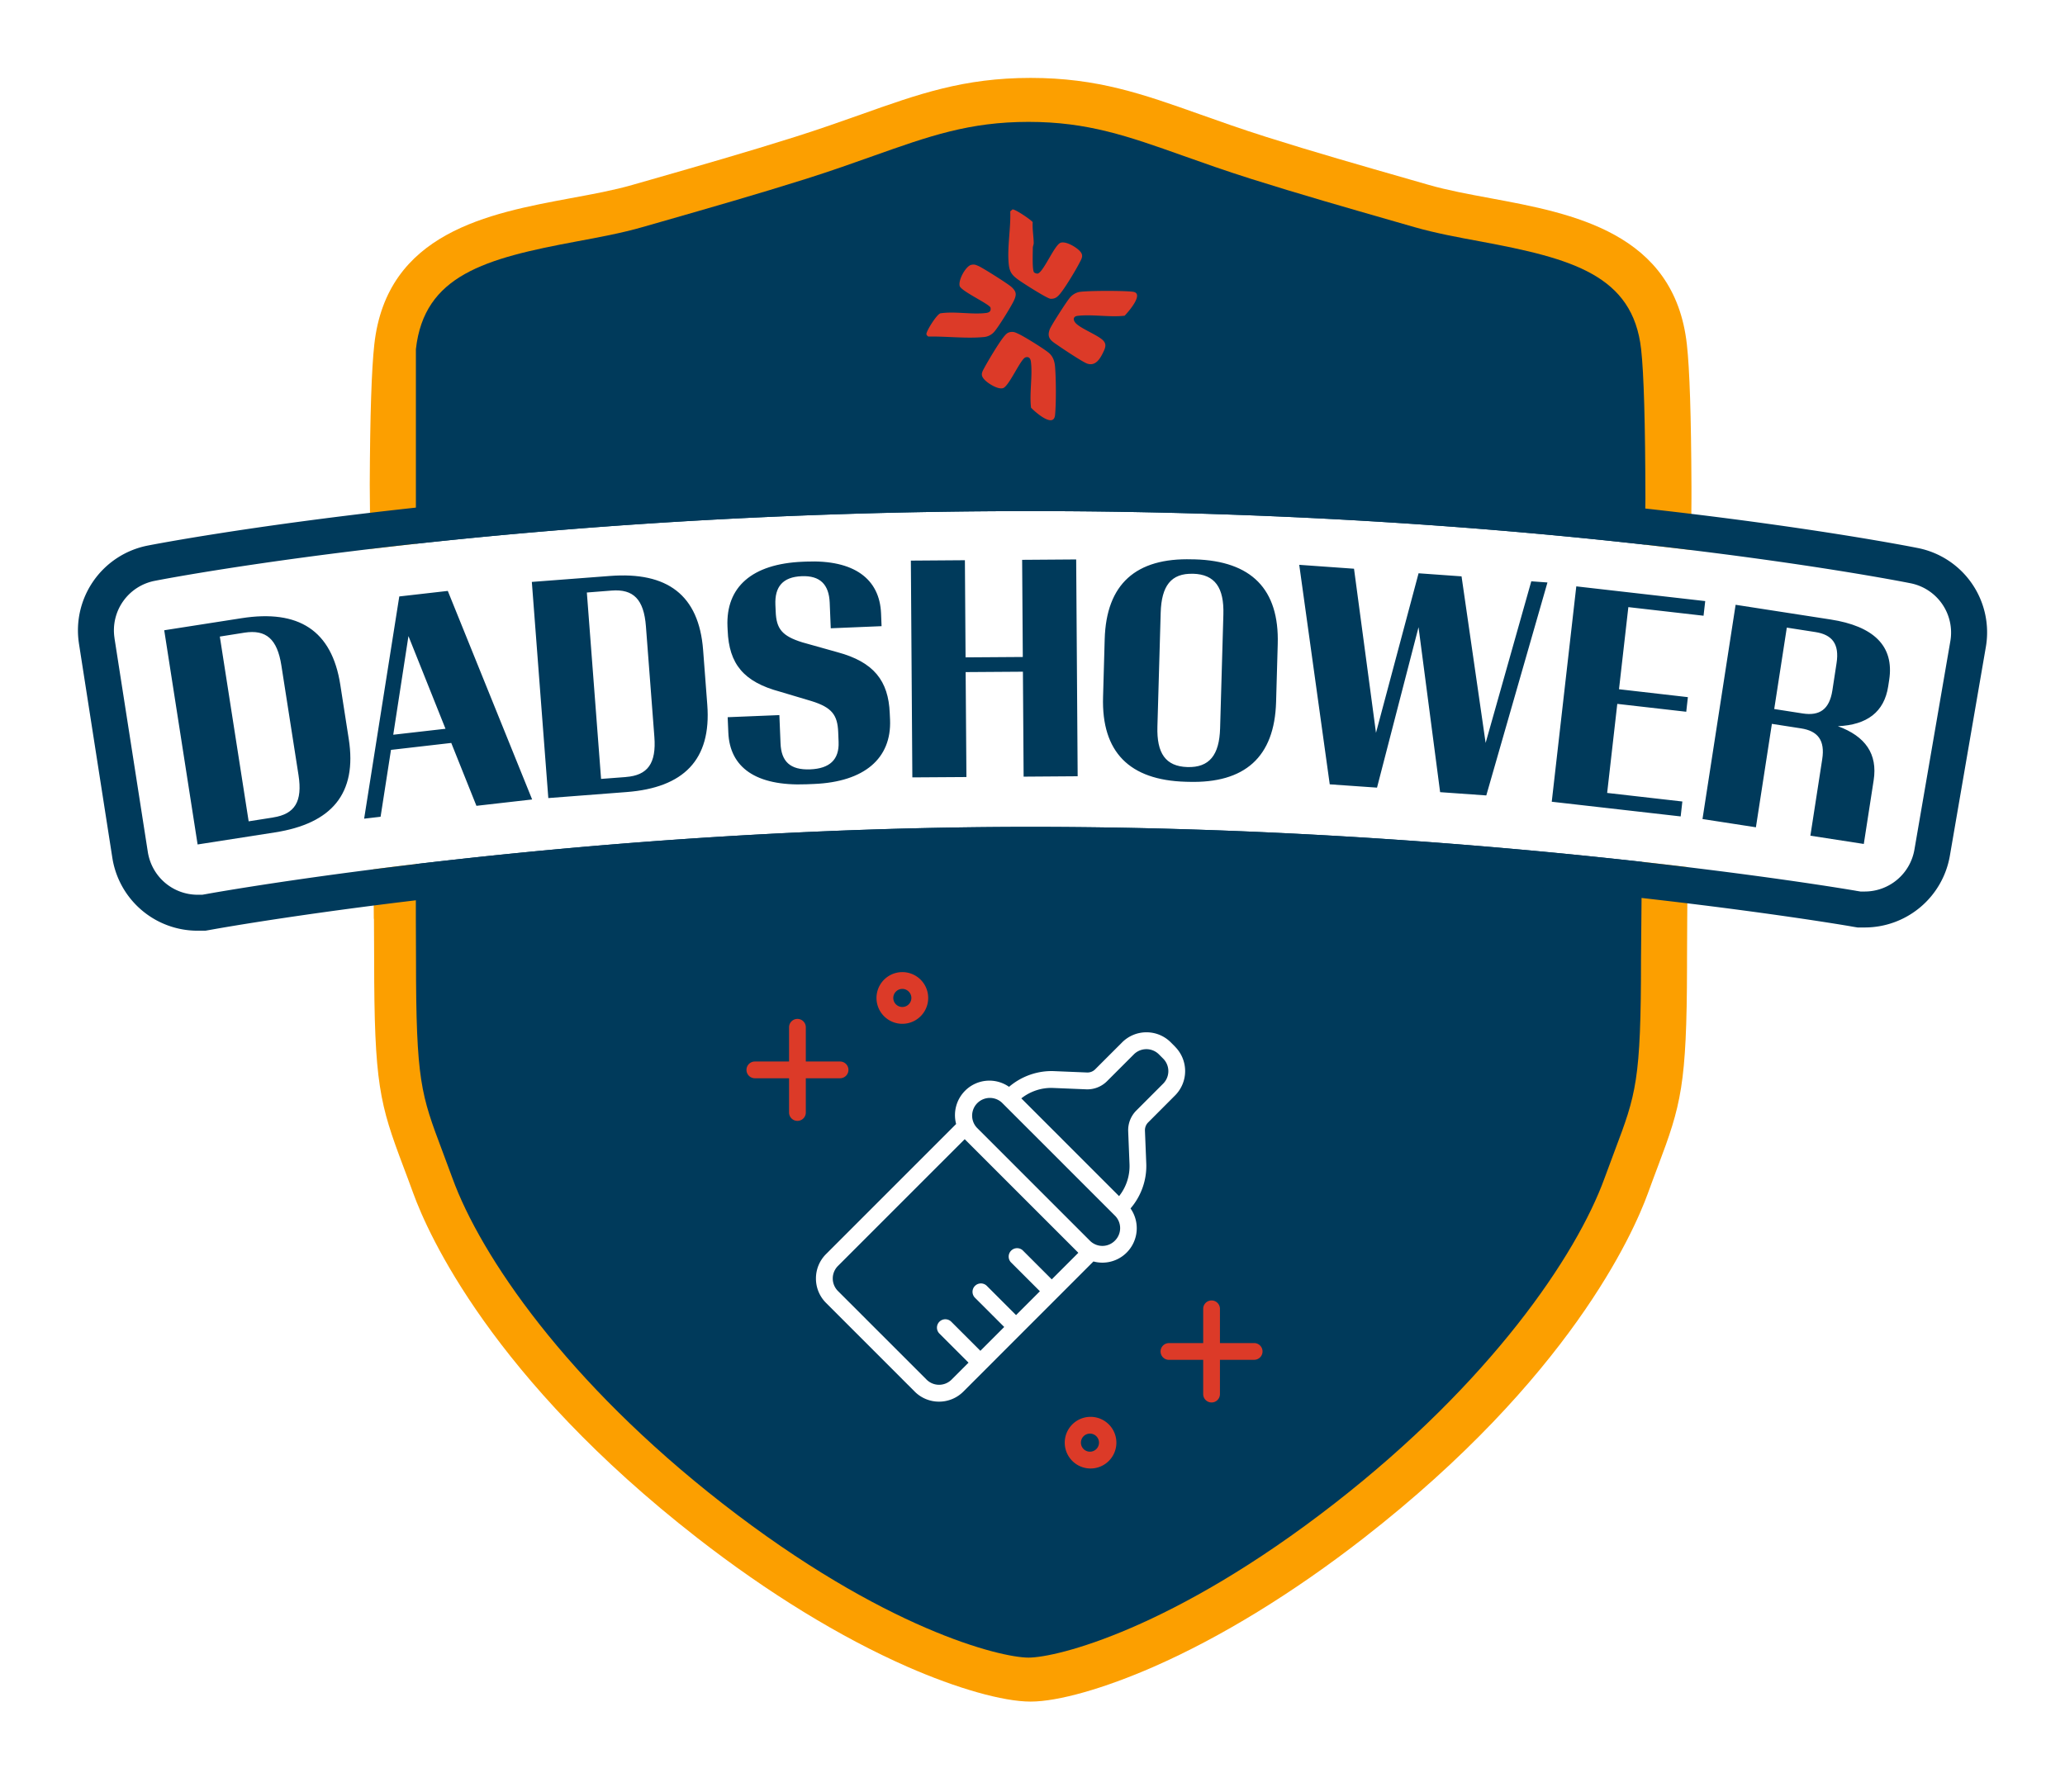
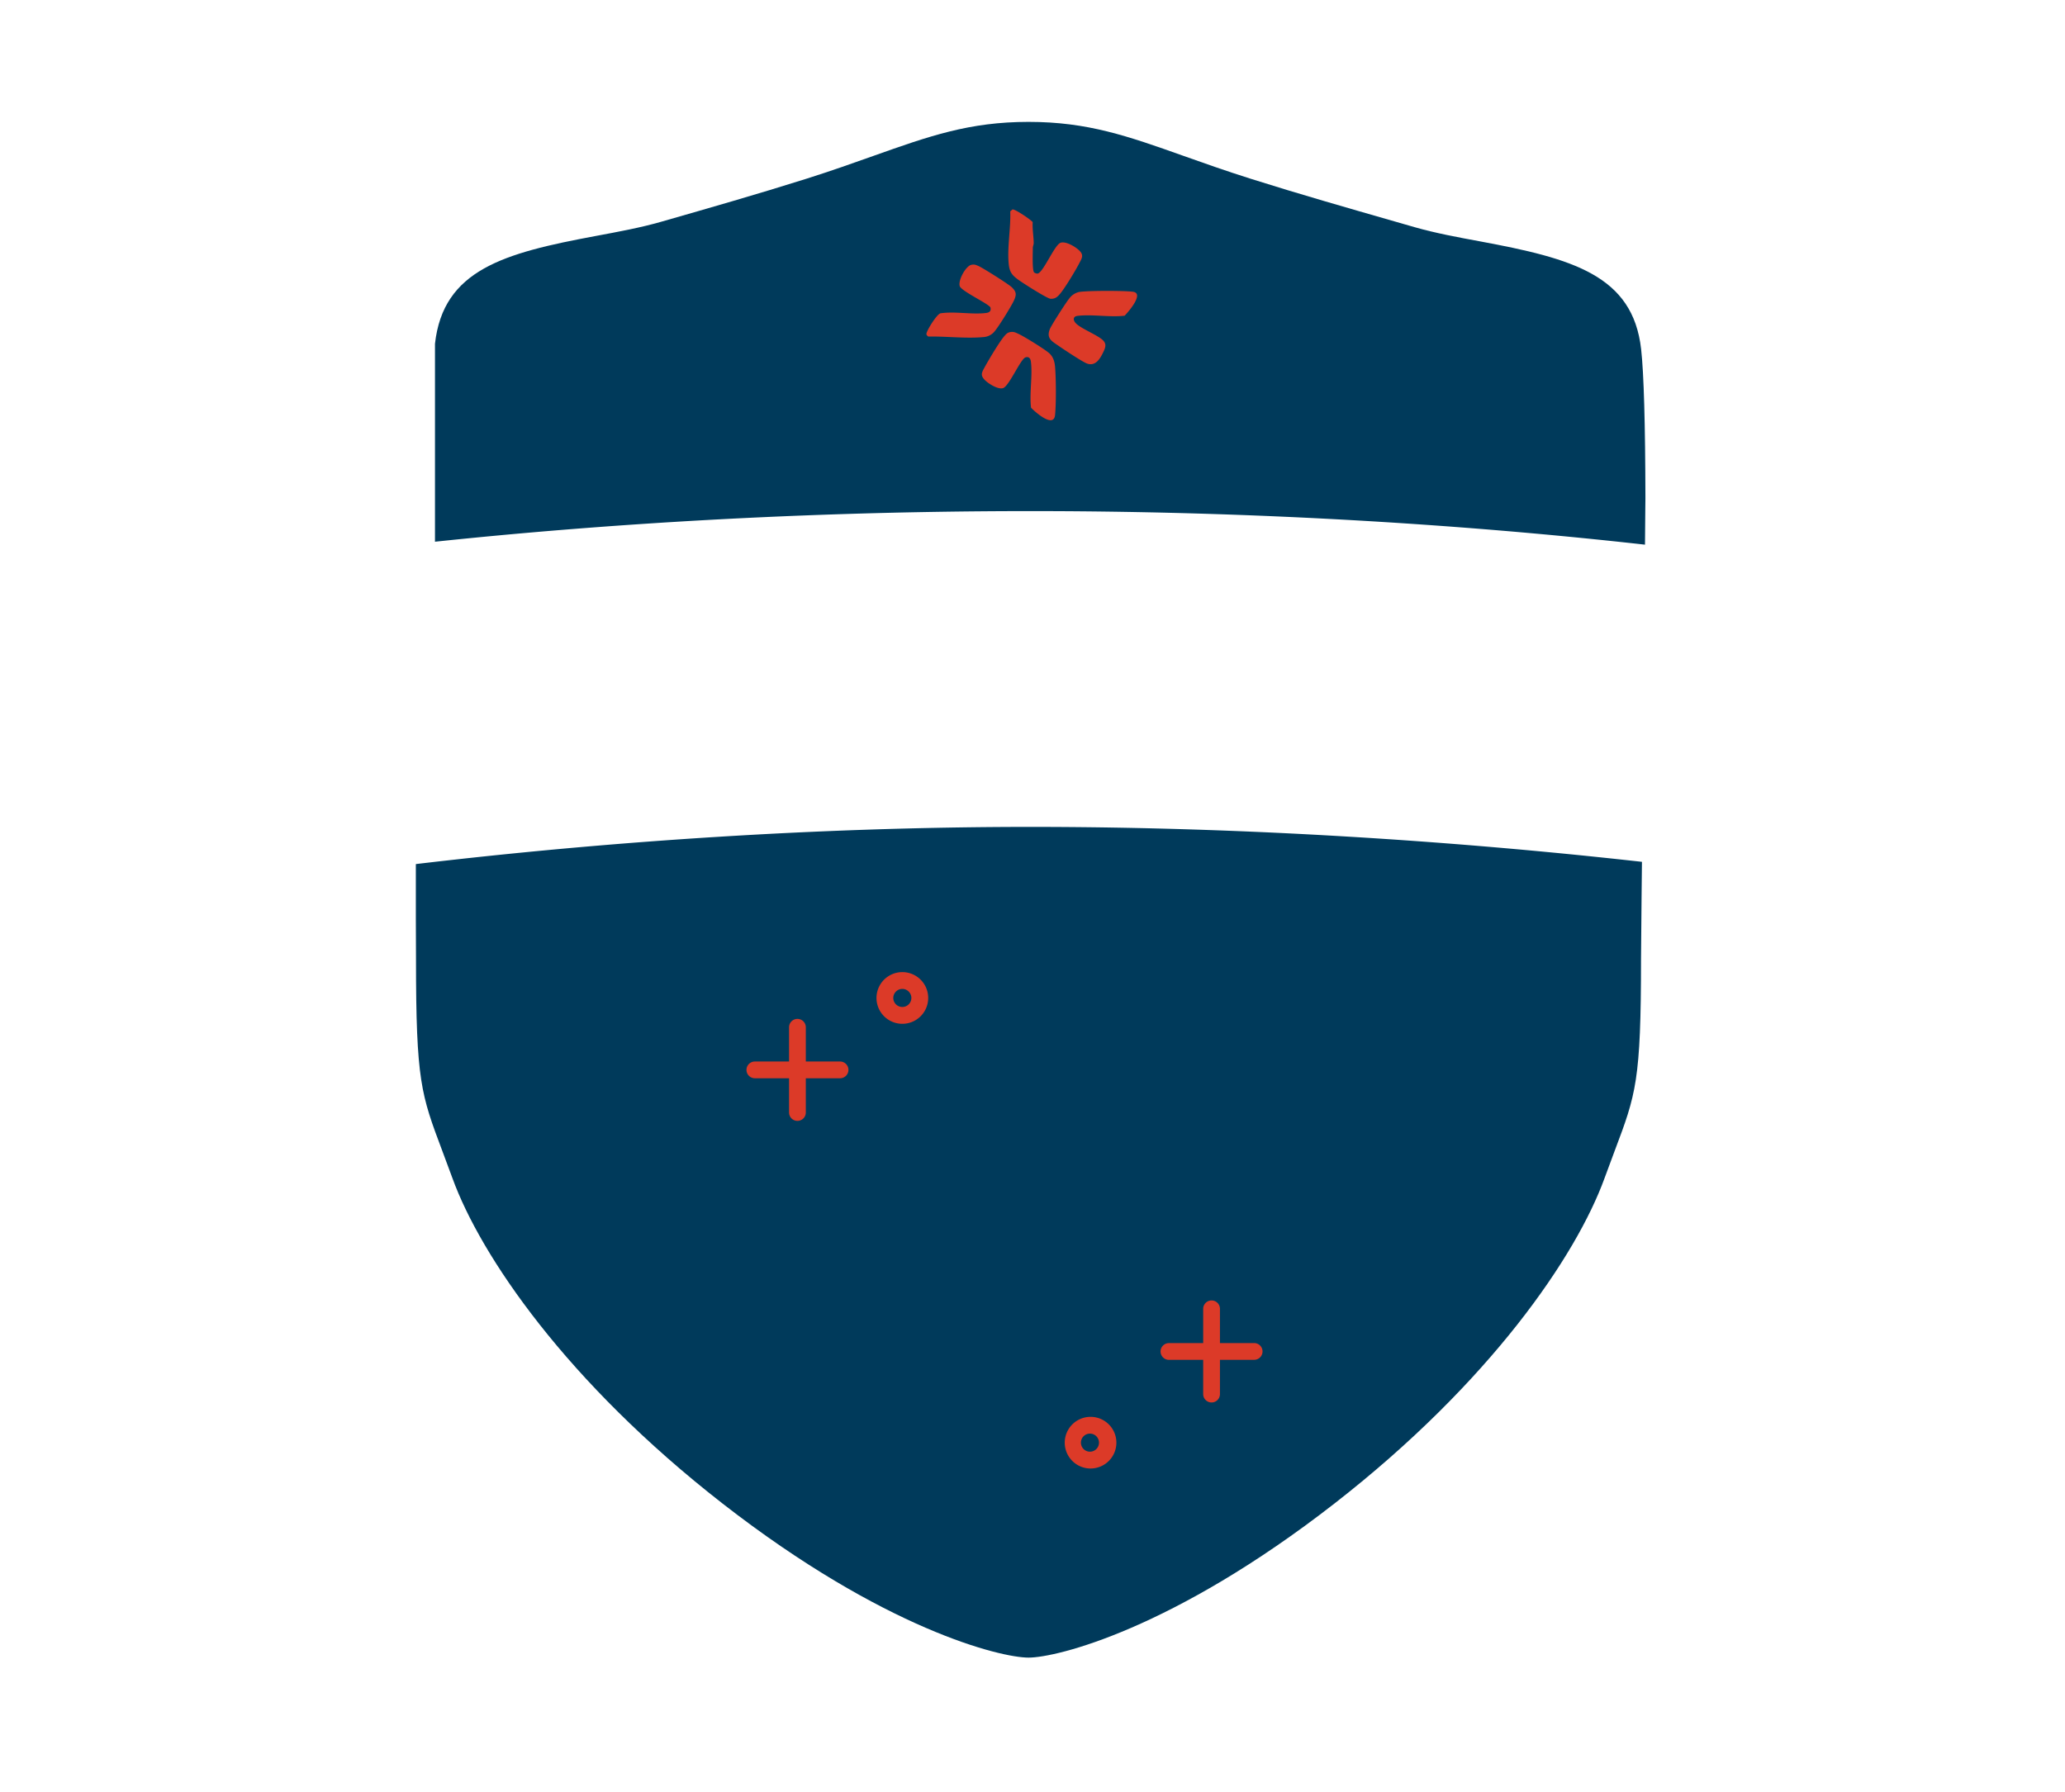
<svg xmlns="http://www.w3.org/2000/svg" width="53" height="46" fill="none">
  <g filter="url(#a)">
-     <path d="m9.558 18.673.012 1.318c.005.494.01.945.012 1.326l.01.93.002.333.004.016c.003.377.005.721.005 1.024 0 3.215.143 3.716.746 5.32.078.207.164.435.258.694.377 1.038 2.019 4.745 7.298 8.854 1.805 1.405 3.664 2.545 5.378 3.298 1.28.562 2.464.897 3.168.897.704 0 1.887-.335 3.166-.897 1.716-.753 3.575-1.893 5.38-3.298 5.279-4.11 6.92-7.815 7.298-8.854.094-.26.18-.488.258-.695.592-1.57.74-2.083.746-5.125v-.194c0-.303.002-.647.005-1.024l.003-.406.01-.928.066-6.494.003-.38.014-1.267.01-.929.003-.404v-.296c-.008-1.814-.046-3.01-.118-3.651-.32-2.876-2.937-3.362-5.04-3.752-.568-.106-1.104-.204-1.58-.341l-.498-.143c-1.21-.347-2.463-.705-3.682-1.091-.632-.2-1.172-.392-1.693-.577C29.329 1.414 28.166 1 26.452 1c-1.715 0-2.88.414-4.352.938-.522.184-1.062.376-1.694.576-1.22.386-2.475.746-3.689 1.094l-.49.14c-.475.137-1.012.235-1.58.34-2.103.391-4.721.878-5.04 3.753-.07.634-.11 1.814-.117 3.602l.006.723.009.927.053 5.58z" fill="#FC9F00" />
-     <path d="M10.673 14.263v8.324c.003.38.004.728.004 1.033 0 3.132.13 3.476.674 4.923.079.21.166.441.262.705.724 1.992 2.926 5.231 6.931 8.35 4.148 3.23 7.134 3.956 7.854 3.956.72 0 3.704-.727 7.852-3.956 4.006-3.119 6.207-6.358 6.931-8.35.096-.264.184-.495.262-.706.545-1.446.675-1.79.675-4.922l.014-1.568.01-.928.012-1.276.003-.387.023-2.313.003-.38.02-2.134.004-.381.013-1.27.008-.927.003-.265c-.004-1.913-.04-3.2-.11-3.825-.212-1.902-1.771-2.33-4.126-2.768-.57-.105-1.157-.214-1.684-.365l-.498-.143c-1.218-.35-2.477-.71-3.71-1.1-.652-.206-1.226-.41-1.733-.59-1.424-.506-2.453-.871-3.972-.871-1.52 0-2.55.365-3.975.871-.505.18-1.08.384-1.73.59-1.236.39-2.499.752-3.72 1.102l-.49.14c-.526.152-1.114.26-1.683.366-2.355.438-3.915.866-4.126 2.768v6.297z" fill="#003A5B" />
-     <path d="m30.16 25.87-.11-.11a.88.88 0 0 0-.626-.259.88.88 0 0 0-.625.26l-.69.69a.279.279 0 0 1-.21.082l-.846-.035c-.42-.017-.835.13-1.155.403a.88.88 0 0 0-1.13.102.886.886 0 0 0-.228.852l-3.34 3.341a.88.88 0 0 0-.258.626.88.88 0 0 0 .259.626l2.274 2.275a.88.88 0 0 0 .626.26.88.88 0 0 0 .626-.26l.587-.587.916-.917.916-.916.918-.919a.88.88 0 0 0 .854-.229.886.886 0 0 0 .098-1.132c.274-.319.42-.731.404-1.152l-.034-.847a.284.284 0 0 1 .083-.21l.69-.692a.886.886 0 0 0 0-1.251zm-3.165 5.975-.75-.75a.216.216 0 0 0-.305.304l.75.75-.612.612-.75-.75a.215.215 0 0 0-.304.305l.75.75-.612.612-.75-.75a.215.215 0 0 0-.304.304l.75.75-.435.435a.454.454 0 0 1-.642 0l-2.275-2.275a.455.455 0 0 1 0-.642l3.254-3.255.008.008 2.9 2.9.008.009-.681.681v.002zm1.62-.995a.451.451 0 0 1-.643 0l-2.9-2.9a.455.455 0 0 1 .643-.643l2.9 2.9a.452.452 0 0 1 0 .643zm1.24-4.032-.69.691a.713.713 0 0 0-.209.533l.034.846a1.24 1.24 0 0 1-.268.819l-2.509-2.51c.232-.183.524-.28.82-.267l.846.035a.714.714 0 0 0 .533-.208l.69-.69a.454.454 0 0 1 .642 0l.11.11a.455.455 0 0 1 0 .642l.001-.001z" fill="#fff" />
+     <path d="M10.673 14.263v8.324c.003.38.004.728.004 1.033 0 3.132.13 3.476.674 4.923.079.21.166.441.262.705.724 1.992 2.926 5.231 6.931 8.35 4.148 3.23 7.134 3.956 7.854 3.956.72 0 3.704-.727 7.852-3.956 4.006-3.119 6.207-6.358 6.931-8.35.096-.264.184-.495.262-.706.545-1.446.675-1.79.675-4.922l.014-1.568.01-.928.012-1.276.003-.387.023-2.313.003-.38.02-2.134.004-.381.013-1.27.008-.927.003-.265c-.004-1.913-.04-3.2-.11-3.825-.212-1.902-1.771-2.33-4.126-2.768-.57-.105-1.157-.214-1.684-.365l-.498-.143c-1.218-.35-2.477-.71-3.71-1.1-.652-.206-1.226-.41-1.733-.59-1.424-.506-2.453-.871-3.972-.871-1.52 0-2.55.365-3.975.871-.505.18-1.08.384-1.73.59-1.236.39-2.499.752-3.72 1.102c-.526.152-1.114.26-1.683.366-2.355.438-3.915.866-4.126 2.768v6.297z" fill="#003A5B" />
    <path d="M21.56 26.251h-.878v-.879a.215.215 0 1 0-.43 0v.879h-.878a.215.215 0 0 0 0 .43h.878v.879a.215.215 0 1 0 .43 0v-.879h.879a.215.215 0 0 0 0-.43zM23.159 23.956a.663.663 0 1 0 .001 1.327.663.663 0 0 0-.001-1.327zm0 .895a.232.232 0 0 1-.232-.232c0-.127.105-.232.232-.232s.232.105.232.232a.232.232 0 0 1-.232.232zM32.189 33.48h-.878v-.88a.215.215 0 1 0-.43 0v.88h-.879a.215.215 0 0 0 0 .43h.879v.879a.215.215 0 1 0 .43 0v-.88h.878a.215.215 0 0 0 0-.43zM27.99 35.373a.663.663 0 1 0 .001 1.326.663.663 0 0 0-.002-1.326zm0 .894a.232.232 0 1 1 0-.463.232.232 0 0 1 0 .463zM25.909 7.529c.102-.023.145.003.231.042.14.063.685.4.792.499.1.093.135.21.147.343.026.309.03.937 0 1.242-.035.342-.502-.07-.616-.188-.046-.37.043-.823-.004-1.183-.01-.08-.05-.136-.137-.11-.125.033-.424.744-.579.79-.128.04-.369-.113-.458-.2-.136-.133-.085-.203-.009-.344.103-.188.372-.64.5-.79.038-.044.074-.087.134-.1l-.001-.001zM27.69 6.497c.209-.038 1.167-.037 1.388-.007.297.04-.112.51-.213.615-.381.045-.838-.041-1.209.004-.115.014-.121.103-.05.183.121.136.525.291.683.426.117.099.089.193.032.313-.082.172-.198.377-.416.304-.115-.039-.619-.375-.748-.465-.16-.111-.304-.181-.214-.417.04-.103.419-.692.5-.79a.437.437 0 0 1 .247-.166zM24.929 5.799c.083-.018.118.002.189.032.112.05.77.464.85.543.122.117.125.191.056.34-.068.15-.404.692-.51.808a.4.4 0 0 1-.28.132c-.441.041-.96-.023-1.408-.014-.02-.013-.043-.034-.048-.058-.016-.065.256-.503.356-.538.37-.057.817.037 1.177-.01.085-.011.129-.048.111-.137-.026-.09-.752-.422-.79-.553-.045-.15.155-.514.297-.545zM26.542 5.994a.149.149 0 0 0 .084.03c.146-.01.439-.746.598-.793.132-.04.357.093.455.18.155.135.09.215.012.365-.094.18-.364.629-.49.774-.067.079-.125.125-.239.12-.085-.005-.718-.408-.827-.489-.158-.114-.224-.196-.245-.4-.043-.429.055-.922.039-1.355l.057-.049c.062-.015.459.253.519.325-.012.175.024.368.026.537 0 .04-.023.083-.023.128.001.113-.02.572.034.627z" fill="#DC3A28" />
    <path d="m50.056 15.467-.92 5.34a1.295 1.295 0 0 1-1.28 1.08h-.105l-.103-.017h-.006l-.004-.002c-.392-.067-9.707-1.64-21.186-1.64S5.698 21.879 5.305 21.95l-.114.02h-.114c-.642 0-1.181-.46-1.283-1.099l-.855-5.485v-.006a1.294 1.294 0 0 1 1.034-1.469c.374-.074 9.318-1.79 22.48-1.79 13.16 0 22.2 1.776 22.576 1.851a1.291 1.291 0 0 1 1.027 1.495z" fill="#fff" />
-     <path d="M49.208 13.066c-.38-.075-9.5-1.869-22.756-1.869S4.174 12.931 3.796 13.005a2.218 2.218 0 0 0-1.77 2.512v.007l.002.008.854 5.481a2.214 2.214 0 0 0 2.195 1.88h.195l.08-.014.113-.02c.39-.07 9.598-1.708 20.987-1.708 11.39 0 20.642 1.56 21.03 1.626h.003l.017.004.1.017.074.012h.18a2.218 2.218 0 0 0 2.19-1.847l.92-5.339a2.207 2.207 0 0 0-1.758-2.558zm.848 2.401-.92 5.34a1.295 1.295 0 0 1-1.28 1.08h-.105l-.103-.017h-.006l-.004-.002c-.392-.067-9.707-1.64-21.186-1.64S5.698 21.879 5.305 21.95l-.114.02h-.114c-.642 0-1.181-.461-1.283-1.099l-.855-5.485v-.006a1.294 1.294 0 0 1 1.034-1.469c.374-.074 9.318-1.79 22.48-1.79 13.16 0 22.2 1.776 22.576 1.851a1.291 1.291 0 0 1 1.027 1.495z" fill="#003A5B" />
-     <path d="m5.072 20.68-.857-5.5 1.986-.31c1.458-.228 2.315.308 2.533 1.708l.217 1.393c.219 1.4-.434 2.17-1.893 2.398l-1.986.31zm1.94-.695c.558-.087.754-.41.65-1.084l-.44-2.816c-.106-.682-.393-.93-.95-.843l-.63.1.74 4.743.63-.099zM9.766 19.968l-.42.049.902-5.705 1.245-.142 2.165 5.354-1.43.163-.646-1.614-1.547.178-.267 1.718h-.002zm.717-4.637-.39 2.531 1.341-.153-.95-2.378zM14.073 19.487l-.423-5.548 2.004-.153c1.472-.113 2.284.487 2.392 1.9l.107 1.406c.108 1.413-.604 2.13-2.075 2.242l-2.005.154v-.001zm1.99-.54c.562-.042.784-.35.732-1.03l-.217-2.84c-.053-.689-.319-.96-.88-.916l-.636.05.365 4.785.636-.048zM21.322 15.128l-.027-.66c-.02-.46-.244-.695-.718-.676-.49.02-.694.273-.676.733l.008.178c.017.438.16.625.686.788l.901.253c.931.251 1.307.734 1.34 1.564l.008.17c.04.994-.661 1.595-1.952 1.648l-.192.008c-1.311.053-1.97-.439-2.007-1.328l-.017-.394 1.327-.054.03.726c.018.46.243.688.762.667.496-.02.747-.247.728-.705l-.01-.252c-.018-.438-.16-.633-.686-.796l-.811-.242c-.931-.251-1.306-.71-1.34-1.571l-.005-.103c-.042-1.008.624-1.607 1.928-1.661l.096-.004c1.223-.05 1.882.442 1.918 1.332l.013.326-1.303.054-.001-.001zM23.378 13.392l1.387-.01.017 2.494 1.469-.01-.017-2.494 1.387-.01.038 5.566-1.387.01-.018-2.694-1.47.01.02 2.694-1.388.009-.038-5.566zM30.668 13.36c1.446.042 2.168.76 2.126 2.177l-.042 1.483c-.04 1.417-.803 2.093-2.249 2.051l-.074-.002c-1.438-.041-2.16-.76-2.118-2.176l.042-1.484c.04-1.417.803-2.092 2.24-2.05l.074.001h.001zm-.048.37c-.564-.017-.81.31-.83 1l-.084 2.922c-.02.683.207 1.023.771 1.04.564.016.818-.31.838-.993l.084-2.923c.02-.69-.215-1.031-.779-1.047zM35.342 19.22l-1.213-.085-.783-5.635 1.406.1.564 4.213 1.093-4.096 1.103.079.618 4.276 1.172-4.149.415.03-1.57 5.467-1.185-.084-.554-4.235-1.066 4.12zM40.457 14.053l3.309.378-.043.376-1.93-.221-.24 2.108 1.768.203-.042.375-1.77-.202-.26 2.286 1.93.22-.043.383-3.309-.377.63-5.53v.001zM45.477 17.583l-.41 2.655-1.371-.212.85-5.5 2.434.377c1.1.17 1.644.674 1.507 1.555l-.025.162c-.102.66-.543.99-1.291 1.023.71.26 1.022.715.918 1.389l-.253 1.634-1.371-.212.304-1.965c.075-.484-.113-.724-.545-.79l-.747-.116zm.06-.381.732.114c.433.067.684-.105.76-.588l.108-.705c.076-.49-.111-.73-.544-.797l-.733-.114-.323 2.09z" fill="#003A5B" />
  </g>
  <defs>
    <filter id="a" x="0" y="0" width="53" height="45.683" filterUnits="userSpaceOnUse" color-interpolation-filters="sRGB">
      <feFlood flood-opacity="0" result="BackgroundImageFix" />
      <feColorMatrix in="SourceAlpha" values="0 0 0 0 0 0 0 0 0 0 0 0 0 0 0 0 0 0 127 0" result="hardAlpha" />
      <feOffset dy="1" />
      <feGaussianBlur stdDeviation="1" />
      <feComposite in2="hardAlpha" operator="out" />
      <feColorMatrix values="0 0 0 0 0 0 0 0 0 0 0 0 0 0 0 0 0 0 0.2 0" />
      <feBlend in2="BackgroundImageFix" result="effect1_dropShadow_8233_8718" />
      <feBlend in="SourceGraphic" in2="effect1_dropShadow_8233_8718" result="shape" />
    </filter>
  </defs>
</svg>